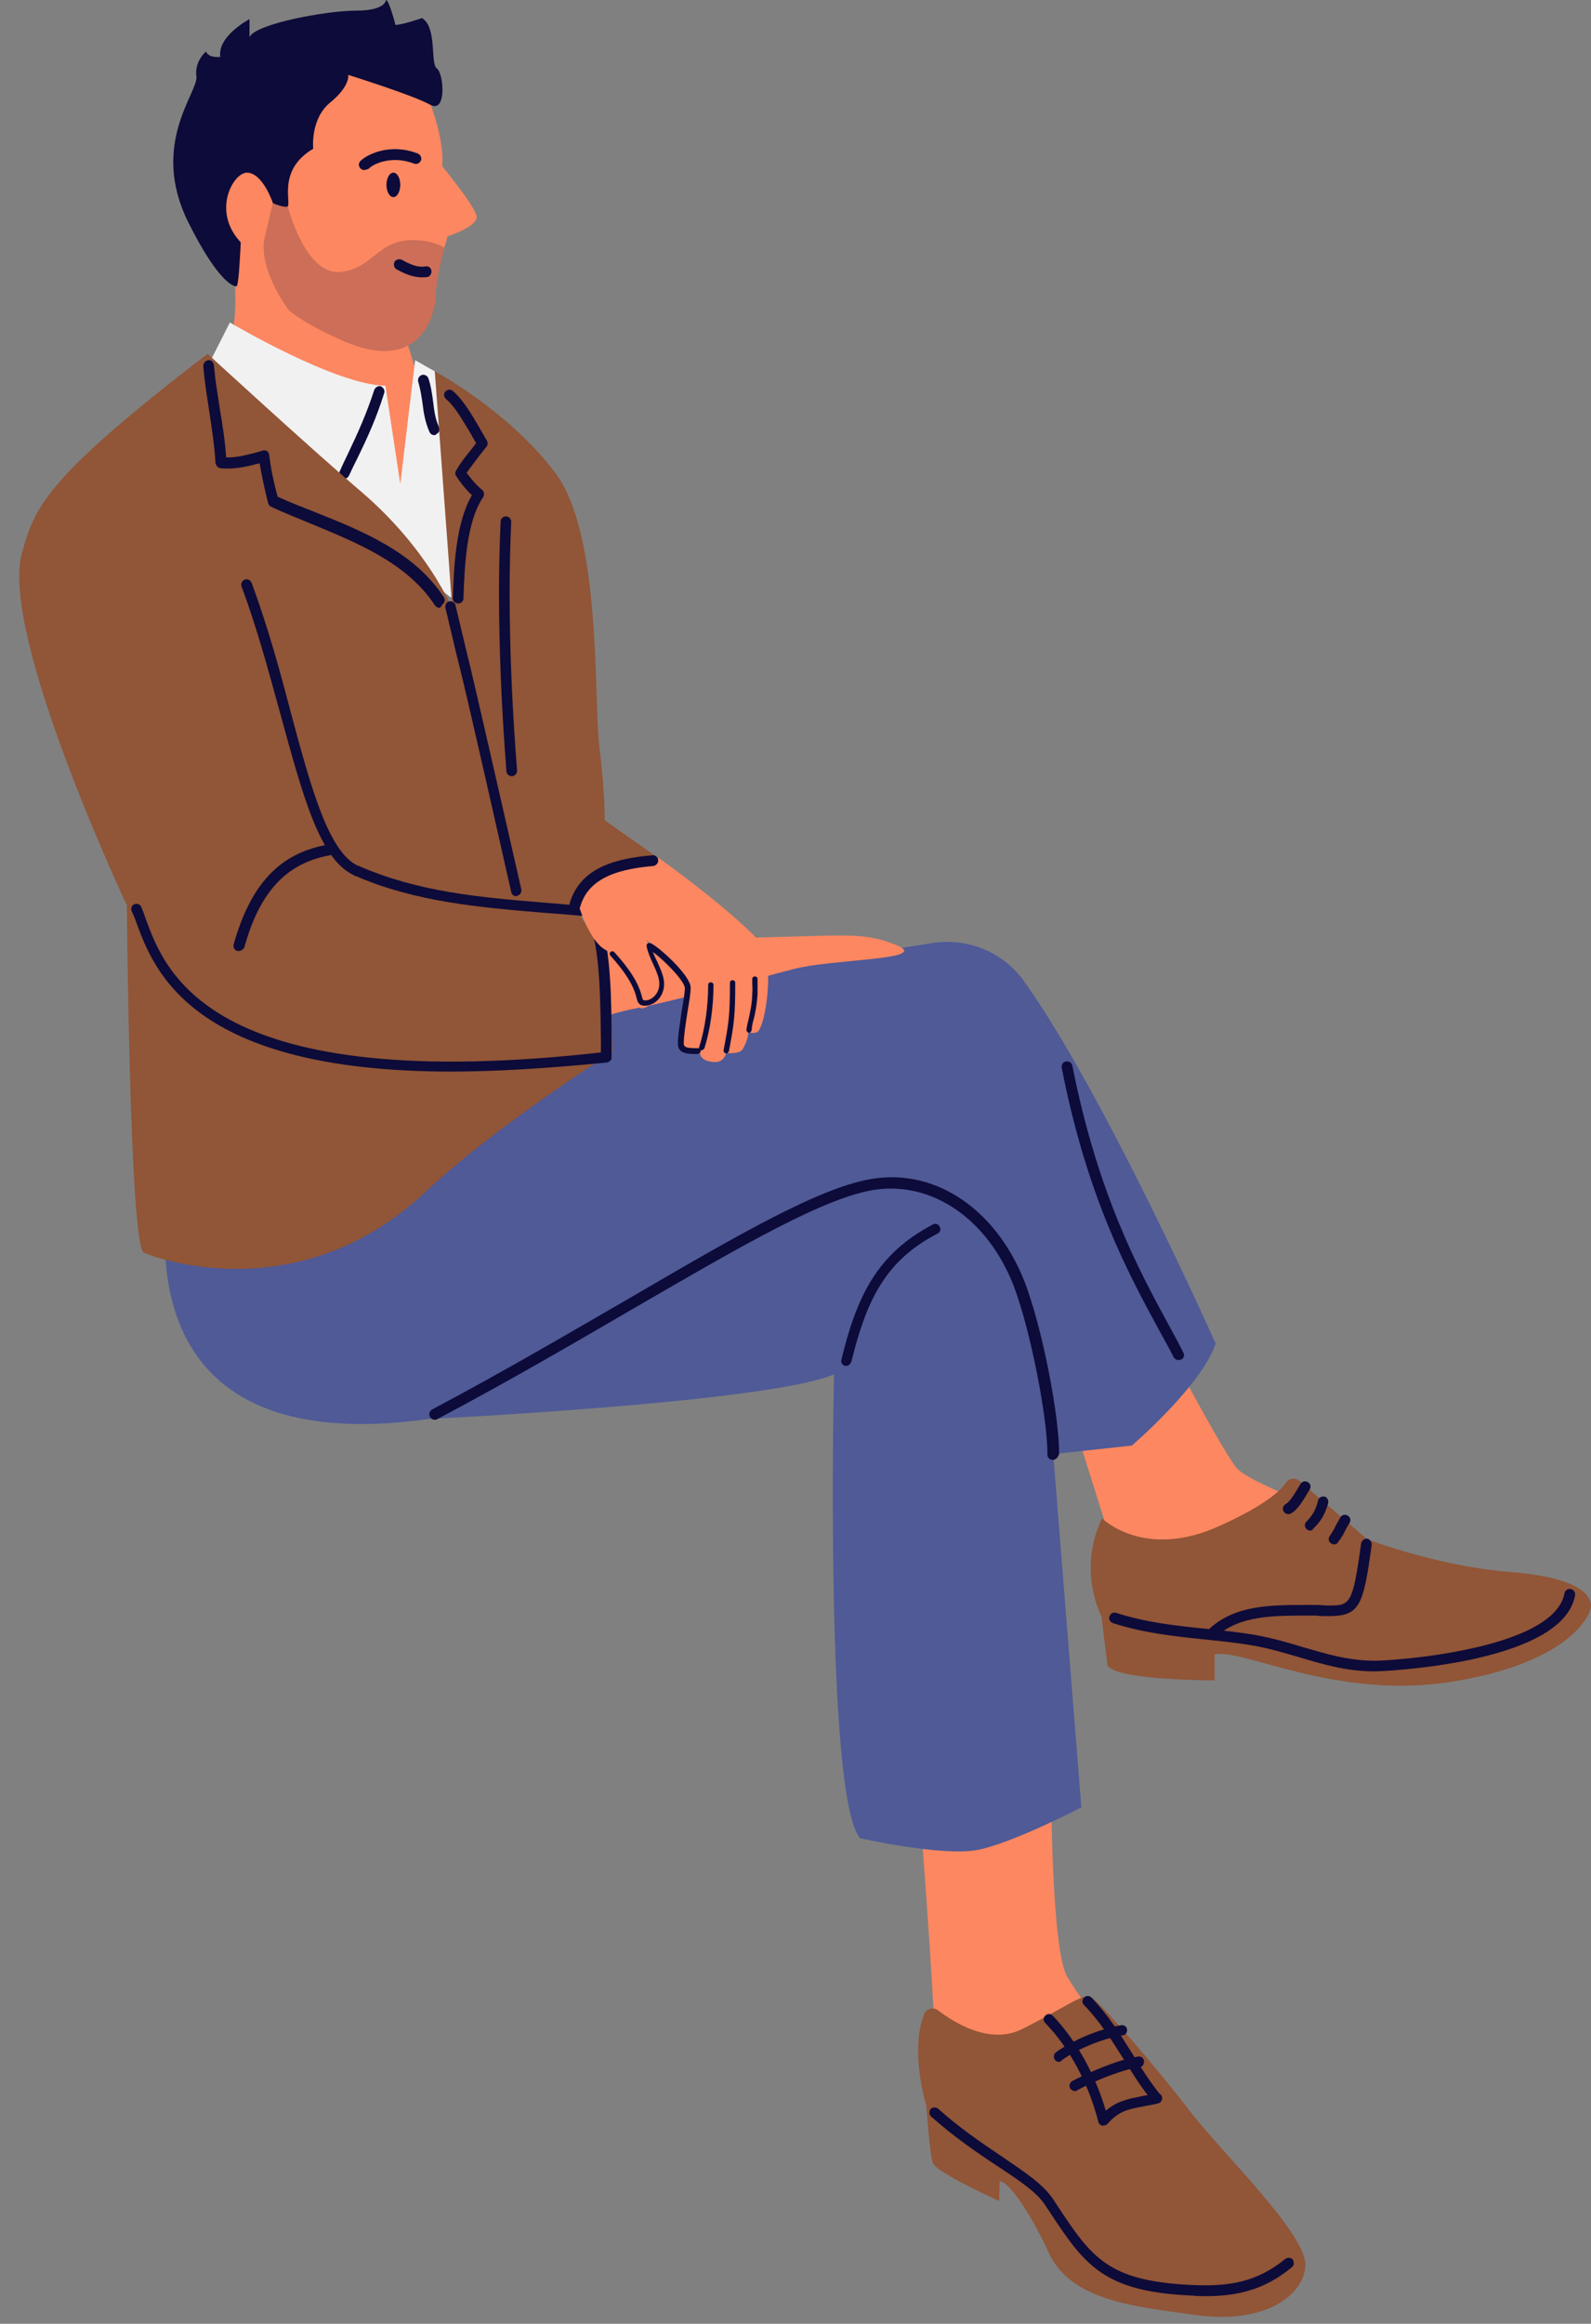
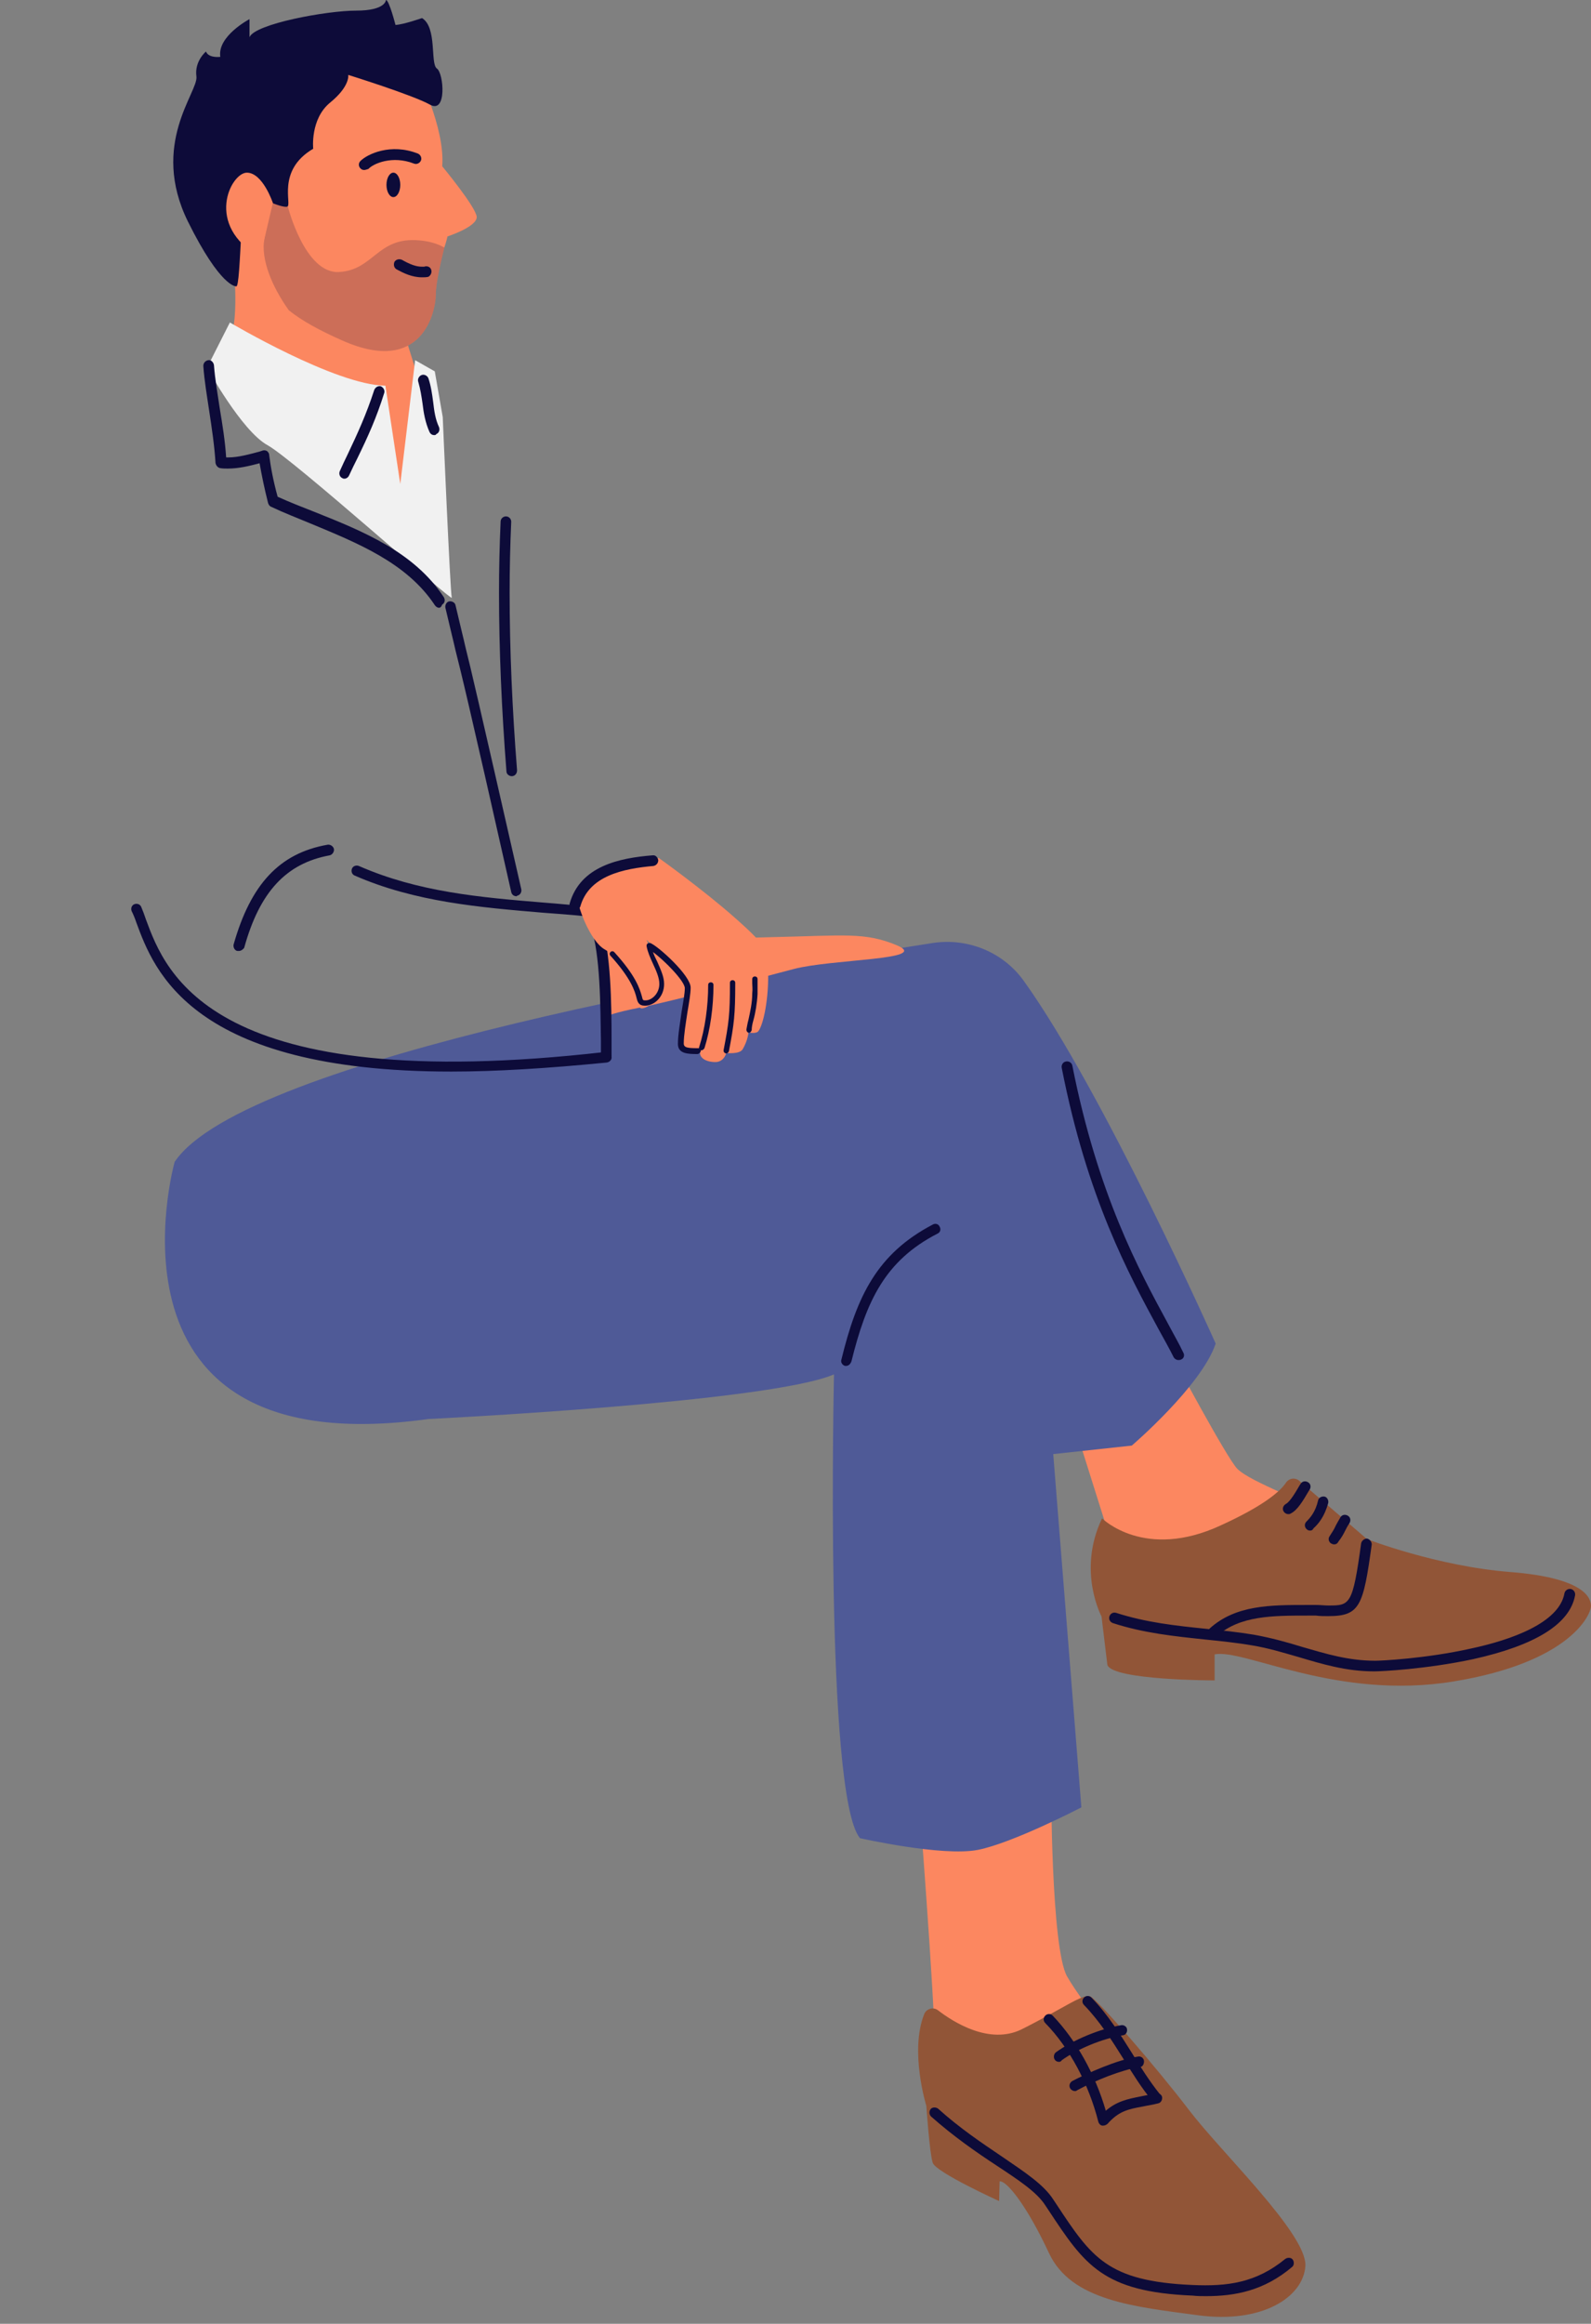
<svg xmlns="http://www.w3.org/2000/svg" height="437.4" preserveAspectRatio="xMidYMid meet" version="1.0" viewBox="-3.6 0.0 299.7 437.4" width="299.7" zoomAndPan="magnify">
  <rect x="-3.6" y="0.0" width="299.7" height="437.4" fill="#808080" stroke="none" />
  <g>
    <g>
      <g id="change1_3">
        <path d="M194.4,335.7c0,0,0,31,3,36.3s13.6,18.3,13.6,18.3s-38.7-0.9-38.6-6.5c0.2-5.6-3.1-48.1-3.1-48.1 L194.4,335.7L194.4,335.7z" fill="#FC8760" />
      </g>
      <g id="change1_4">
        <path d="M217.1,255c0,0,10.4,19.5,12.4,21.5c2.8,2.7,13.6,6.2,14.9,8.3c5.5,9.5-38.1,7.3-38.1,7.3l-6.9-21.9 L217.1,255z" fill="#FC8760" />
      </g>
      <g id="change2_1">
        <path d="M29.3,218.7c0,0-16.2,57.3,47.8,48.4c0,0,64-3.1,76.4-8.4c0,0-1.8,79.3,4.9,87.3c0,0,15.5,3.5,22.2,2.2 c6.6-1.3,19.5-8,19.5-8l-5.3-66.5l14.8-1.6c0,0,13.1-11.2,15.8-19.2c0,0-21.1-47.3-36.1-68.2c-3.9-5.5-10.6-8.2-17.2-7.2 C139.8,182.5,42.4,199.1,29.3,218.7z" fill="#4F5A97" />
      </g>
      <g id="change1_5">
        <path d="M39,39.2c0,0,3.9,21,0,26.3c0,0,26.3,31,33.1,28.5c0,0,4.4-5.8,3.8-16.7s-5.3-14-2.7-21.1S39,39.2,39,39.2 z" fill="#FC8760" />
      </g>
      <g>
        <g id="change1_1">
          <path d="M86.2,40.8c0.1,1.9-5.5,3.7-5.5,3.7s-0.2,0.9-0.6,2.1c-0.6,2.5-1.6,6.6-1.6,8.8c0,3.2-2.5,15.4-17.6,8.7 c-4.3-1.9-7.6-3.7-10.1-5.7c-6.1-4.9-7.2-10.8-6.6-21.5C44.9,23,43.1,3.7,69.1,11.6c3.9,1.2,7.1,4.2,8.4,8 c1.3,3.6,2.5,8.1,2.2,11.7C79.7,31.3,86,38.9,86.2,40.8z" fill="#FC8760" />
        </g>
        <g id="change3_1">
          <path d="M80.1,46.6c-0.6,2.5-1.6,6.6-1.6,8.8c0,3.2-2.5,15.4-17.6,8.7 c-4.3-1.9-7.6-3.7-10.1-5.7c-3.2-4.5-5.3-9.6-4.6-13.5c0.9-5,1.6-6.8,1.6-6.8l2.8,0.7c0,0,3.2,12.8,9.7,12.4 c6.4-0.4,7.1-6.3,14.4-6C77.1,45.3,78.9,45.9,80.1,46.6z" fill="#0D0B39" opacity=".2" />
        </g>
        <g id="change3_2">
          <path d="M40.9,53.9c0.9,0.4,0.9-20.5,2.1-18.7c1.2,1.8,6.5,4,7.5,3.7s-2.1-6.8,4.9-10.9c0,0-0.6-5.6,3.2-8.7 c3.8-3.1,3.4-5.2,3.4-5.2s12.2,3.8,15.4,5.6s2.6-5.9,1.3-6.8c-1.3-0.9,0.1-7.7-2.8-9.5c0,0-3.4,1.2-5,1.3c0,0-1.2-4.7-1.8-4.7 c0,0,0,2-5.6,2S44.4,4.5,43.4,7V3.6c0,0-6.1,3.2-5.5,7.1c0,0-2.2,0.3-2.7-1c0,0-2.2,1.8-1.8,4.7s-8.8,12.7-1.6,27.3 C38,54.2,40.9,53.9,40.9,53.9z" fill="#0D0B39" />
        </g>
        <g id="change1_2">
          <path d="M47.8,38.2c0,0-1.9-5.7-4.9-5.7s-8.1,9.9,2.5,15.9L47.8,38.2z" fill="#FC8760" />
        </g>
        <g id="change3_3">
          <path d="M65,32c-0.3,0-0.5-0.1-0.7-0.3c-0.4-0.4-0.4-1,0-1.4c1.3-1.3,5.7-3.4,10.8-1.4c0.5,0.2,0.8,0.8,0.6,1.3 c-0.2,0.5-0.8,0.8-1.3,0.6c-4.1-1.6-7.7,0-8.6,1C65.5,31.9,65.2,32,65,32z" fill="#0D0B39" />
        </g>
        <g id="change3_4">
          <ellipse cx="70.5" cy="34.8" fill="#0D0B39" rx="1.3" ry="2.3" />
        </g>
        <g id="change3_5">
          <path d="M75.9,52.2c-1.9,0-3.5-0.8-4.8-1.5c-0.5-0.3-0.6-0.9-0.4-1.4c0.3-0.5,0.9-0.6,1.4-0.4 c1.6,0.9,2.7,1.3,3.8,1.3c0.1,0,0.3,0,0.4,0c0.5-0.2,1.1,0,1.3,0.5c0.2,0.5,0,1.1-0.5,1.4C76.7,52.2,76.3,52.2,75.9,52.2z" fill="#0D0B39" />
        </g>
      </g>
      <g id="change4_1">
        <path d="M39.7,60.7c0,0,19.9,11.8,29.3,11.9l2.8,18.5l2.8-23.3l3.7,2.1l1.5,8.6c0,0,1.4,32.9,1.7,34 c0.3,1-29.8-26-34.7-28.7S35.4,69.2,35.4,69.2L39.7,60.7z" fill="#F1F1F1" />
      </g>
      <g id="change3_6">
        <path d="M61.3,90.1c-0.1,0-0.3,0-0.4-0.1c-0.5-0.2-0.7-0.8-0.5-1.3c0.5-1.1,1-2.2,1.5-3.2c1.9-4,3.5-7.5,5-12.1 c0.2-0.5,0.7-0.8,1.2-0.7c0.5,0.2,0.8,0.7,0.7,1.2c-1.5,4.8-3.1,8.3-5.1,12.4c-0.5,1-1,2-1.5,3.1C62,89.9,61.6,90.1,61.3,90.1z" fill="#0D0B39" />
      </g>
      <g id="change3_7">
        <path d="M78.2,81.9c-0.4,0-0.7-0.2-0.9-0.6c-0.8-1.8-1.1-3.6-1.3-5.3c-0.2-1.4-0.4-2.7-0.8-4.1 c-0.2-0.5,0.1-1.1,0.6-1.3c0.5-0.2,1.1,0.1,1.3,0.6c0.5,1.5,0.7,3,0.9,4.5c0.2,1.7,0.4,3.2,1.1,4.7c0.2,0.5,0,1.1-0.5,1.3 C78.5,81.9,78.3,81.9,78.2,81.9z" fill="#0D0B39" />
      </g>
      <g id="change5_1">
-         <path d="M35.5,66.6c0,0,19.5,17.9,29,26c12.6,10.8,17.1,22,17.1,22l-3.3-44.7c0,0,13.9,7.4,22.7,19.1 s7.2,42.6,8.3,51.5s1,13.9,1,13.9l10.8,7.6c0,0-15.1,1.4-16.3,5.9c-1.2,4.4,5.6,9.6,5.9,10.9c0.3,1.3,1.1,19.2,1.1,19.2 s-21.9,13.8-35.2,26.3C53,246.5,26.2,237,23.5,235.8c-2.7-1.2-3.2-65.4-3.2-65.4s-23.9-50.6-19.8-66.2C3,95.6,4.2,90.6,35.5,66.6z" fill="#915537" />
-       </g>
+         </g>
      <g id="change3_8">
        <path d="M79.1,114.4c-0.3,0-0.6-0.2-0.8-0.5c-5.3-8-14.6-11.7-23.5-15.4c-2.4-1-5-2-7.3-3.1 c-0.3-0.1-0.5-0.4-0.6-0.7c-0.7-2.8-1.2-5.2-1.6-7.5c-1.9,0.5-3.9,1-6,1c-0.5,0-1,0-1.5-0.1c-0.4-0.1-0.7-0.5-0.8-0.9 c-0.2-3.3-0.7-6.6-1.2-9.9c-0.4-2.7-0.9-5.6-1.1-8.4c0-0.6,0.4-1,0.9-1.1c0.6-0.1,1,0.4,1.1,0.9c0.2,2.7,0.7,5.5,1.1,8.2 c0.5,3,1,6.1,1.2,9.2c0.1,0,0.2,0,0.4,0c1.9,0,4-0.6,5.9-1.1l0.6-0.2c0.3-0.1,0.6,0,0.8,0.1c0.2,0.2,0.4,0.4,0.4,0.7 c0.3,2.4,0.8,5,1.6,7.9c2.2,1,4.5,1.9,6.8,2.8c9.3,3.7,18.9,7.6,24.5,16.1c0.3,0.5,0.2,1.1-0.3,1.4 C79.5,114.3,79.3,114.4,79.1,114.4z" fill="#0D0B39" />
      </g>
      <g id="change3_9">
-         <path d="M82.7,113.6C82.7,113.6,82.7,113.6,82.7,113.6c-0.6,0-1-0.5-1-1c0.2-5.7,0.5-14.1,3.6-19.4 c-1-0.9-1.8-1.9-2.5-2.9l-0.4-0.6c-0.3-0.3-0.3-0.8-0.1-1.1c0.8-1.4,1.8-2.7,2.8-3.9c0.3-0.4,0.7-0.9,1-1.3 c-0.4-0.6-0.7-1.2-1.1-1.9c-1.4-2.3-2.9-5-4.6-6.4c-0.4-0.4-0.5-1-0.1-1.4c0.4-0.4,1-0.5,1.4-0.1c2,1.7,3.6,4.5,5,6.9 c0.5,0.9,1,1.7,1.4,2.4c0.2,0.3,0.2,0.8,0,1.1c-0.5,0.6-1,1.3-1.5,1.9C85.8,87,85,88,84.3,89l0,0c0.9,1.2,1.8,2.3,2.9,3.2 c0.4,0.3,0.5,0.9,0.2,1.4c-3.2,4.7-3.5,13.3-3.7,19.1C83.7,113.2,83.2,113.6,82.7,113.6z" fill="#0D0B39" />
-       </g>
+         </g>
      <g id="change3_10">
        <path d="M92.8,146.1c-0.5,0-1-0.4-1-0.9c-0.9-11.5-1.4-22.8-1.4-33.6c0-4.5,0.1-8.9,0.3-13.4c0-0.6,0.5-1,1-1 c0.6,0,1,0.5,1,1c-0.2,4.5-0.3,8.9-0.3,13.4c0,10.7,0.5,22,1.4,33.4C93.8,145.6,93.4,146.1,92.8,146.1 C92.8,146.1,92.8,146.1,92.8,146.1z" fill="#0D0B39" />
      </g>
      <g id="change3_11">
        <path d="M93.7,168.7c-0.5,0-0.9-0.3-1-0.8c-8.4-37.3-9.4-41.1-10.5-45.5c-0.4-1.8-0.9-3.7-1.9-8 c-0.1-0.5,0.2-1.1,0.7-1.2c0.5-0.1,1.1,0.2,1.2,0.7c1,4.3,1.5,6.2,1.9,8c1.1,4.4,2,8.2,10.5,45.5c0.1,0.5-0.2,1.1-0.8,1.2 C93.8,168.7,93.7,168.7,93.7,168.7z" fill="#0D0B39" />
      </g>
      <g id="change3_12">
-         <path d="M63.6,164.9c-0.1,0-0.3,0-0.4-0.1c-6.5-2.8-9.7-14.8-13.9-30.1c-2.1-7.6-4.4-16.3-7.4-24.3 c-0.2-0.5,0.1-1.1,0.6-1.3c0.5-0.2,1.1,0.1,1.3,0.6c3,8.1,5.4,16.8,7.4,24.5c3.8,14.1,7.1,26.3,12.7,28.8c0.5,0.2,0.7,0.8,0.5,1.3 C64.3,164.7,64,164.9,63.6,164.9z" fill="#0D0B39" />
-       </g>
+         </g>
      <g id="change3_13">
        <path d="M41.4,179c-0.1,0-0.2,0-0.3,0c-0.5-0.1-0.8-0.7-0.7-1.2c3.2-11.3,8.6-17.2,17.7-18.8 c0.5-0.1,1.1,0.3,1.2,0.8c0.1,0.5-0.3,1.1-0.8,1.2c-8.2,1.5-13.2,6.9-16.1,17.4C42.2,178.7,41.8,179,41.4,179z" fill="#0D0B39" />
      </g>
      <g id="change3_14">
        <path d="M107.1,172.5c0,0-0.1,0-0.1,0c-2.8-0.3-5.6-0.5-8.3-0.7c-11.8-1-24.1-2-35.5-7c-0.5-0.2-0.7-0.8-0.5-1.3 c0.2-0.5,0.8-0.7,1.3-0.5c11.2,4.9,22.7,5.9,34.9,6.9c2.7,0.2,5.5,0.5,8.3,0.7c0.5,0.1,1,0.5,0.9,1.1 C108,172.1,107.6,172.5,107.1,172.5z" fill="#0D0B39" />
      </g>
      <g id="change3_15">
        <path d="M81.4,201.7c-49,0-56-19.1-59.3-28c-0.3-0.9-0.6-1.6-0.9-2.2c-0.2-0.5,0-1.1,0.5-1.3 c0.5-0.2,1.1,0,1.3,0.5c0.3,0.7,0.6,1.5,0.9,2.4c3.7,10,12.3,33.4,86.6,24.9c0.6-0.1,1,0.3,1.1,0.9c0.1,0.5-0.3,1-0.9,1.1 C99.5,201.1,89.8,201.7,81.4,201.7z" fill="#0D0B39" />
      </g>
      <g id="change1_6">
        <path d="M110.8,178.6c0,0,17-1.9,30.9-2.2s17.7-1,23.8,1.6c6.1,2.7-12.4,2.5-19.6,4.4s-23.5,6.2-28.7,7.2 s-6.6,1.7-6.6,1.7L110.8,178.6z" fill="#FC8760" />
      </g>
      <g id="change3_16">
        <path d="M110.6,199.8c-0.5,0-1-0.4-1-1c0-0.8,0-1.8,0-2.8c-0.1-6.5-0.1-16.3-1.9-21.6c-0.2-0.5,0.1-1.1,0.6-1.3 c0.5-0.2,1.1,0.1,1.3,0.6c1.9,5.6,2,15.2,2,22.2c0,1,0,1.9,0,2.8C111.6,199.3,111.1,199.8,110.6,199.8 C110.6,199.8,110.6,199.8,110.6,199.8z" fill="#0D0B39" />
      </g>
      <g id="change1_7">
        <path d="M120.5,161.5c0,0,8.3,5.9,14.5,11.4c6.2,5.5,6.2,6.1,6.1,11.5s-1.3,9.6-2.1,9.9s-1.6,0-1.6,0 s-0.1,1.5-1.1,3.2c-0.6,1-3.1,0.7-3.1,0.7s-0.3,1.5-1.8,1.7c-1.6,0.1-3.4-0.6-3.1-2c0,0-3.2,1-3.3-1.6s1.3-11.6,1.3-11.6l-8.1-7.8 c0,0,2.3,5.7,2.2,8.1s-1.1,4.5-3,4.8c-1.8,0.3-2.2-8.3-7.1-11.1c-2.7-1.5-5.4-8.4-5.2-10.7C105.1,165.5,108.2,164.1,120.5,161.5z" fill="#FC8760" />
      </g>
      <g id="change3_17">
        <path d="M104.7,171.3c-0.1,0-0.2,0-0.3,0c-0.5-0.1-0.8-0.7-0.7-1.2c2-7.1,9.4-8.6,15.6-9.1c0.6-0.1,1,0.4,1.1,0.9 c0,0.6-0.4,1-0.9,1.1c-5.6,0.5-12.2,1.8-13.8,7.7C105.5,171,105.1,171.3,104.7,171.3z" fill="#0D0B39" />
      </g>
      <g id="change3_18">
        <path d="M137.5,194.4C137.5,194.4,137.4,194.4,137.5,194.4c-0.3,0-0.5-0.3-0.5-0.6c0.1-0.5,0.2-1.2,0.4-1.9 c0.3-1.4,0.7-3.1,0.7-4.9c0.1-0.9,0-1.4,0-1.9c0-0.3,0-0.5,0-0.8c0-0.3,0.2-0.5,0.5-0.5s0.5,0.2,0.5,0.5c0,0.3,0,0.5,0,0.8 c0,0.5,0,1,0,2c-0.1,1.8-0.4,3.6-0.8,5c-0.2,0.7-0.3,1.3-0.3,1.8C137.9,194.2,137.7,194.4,137.5,194.4z" fill="#0D0B39" />
      </g>
      <g id="change3_19">
        <path d="M133.2,198.3C133.1,198.3,133.1,198.3,133.2,198.3c-0.4-0.1-0.5-0.3-0.5-0.6c1-5.2,1.2-6.7,1.2-12.7 c0-0.3,0.2-0.5,0.5-0.5s0.5,0.2,0.5,0.5c0,6-0.2,7.7-1.2,12.9C133.6,198.1,133.4,198.3,133.2,198.3z" fill="#0D0B39" />
      </g>
      <g id="change3_20">
        <path d="M128.5,197.7c0,0-0.1,0-0.1,0c-0.3-0.1-0.4-0.4-0.3-0.6c1.1-3.4,1.7-7.7,1.7-11.7c0-0.3,0.2-0.5,0.5-0.5 s0.5,0.2,0.5,0.5c0,4.1-0.6,8.4-1.7,11.9C128.9,197.6,128.7,197.7,128.5,197.7z" fill="#0D0B39" />
      </g>
      <g id="change3_21">
        <path d="M127.8,198.4c-1.7,0-3.7,0-3.7-1.9c0-1.7,0.4-3.9,0.7-6.1c0.3-1.8,0.6-3.4,0.6-4.4c0-1.3-3.8-5.2-6-6.8 c0.2,0.6,0.5,1.2,0.8,1.8c0.6,1.4,1.3,2.8,1.3,4.2c0,2.5-1.9,4.1-3.6,4.1c-1.2,0-1.4-0.7-1.6-1.5c-0.3-1.2-1-3.6-4.9-7.9 c-0.2-0.2-0.2-0.5,0-0.7c0.2-0.2,0.5-0.2,0.7,0c4.1,4.5,4.8,6.9,5.2,8.3c0.2,0.8,0.2,0.8,0.7,0.8c1.2,0,2.6-1.3,2.6-3.1 c0-1.2-0.6-2.5-1.2-3.8c-0.5-1.1-1-2.2-1.2-3.3c0-0.2,0-0.4,0.2-0.5c0.1-0.1,0.3-0.1,0.5-0.1c1.5,0.6,7.6,6.1,7.6,8.4 c0,1.1-0.3,2.8-0.6,4.6c-0.3,2-0.7,4.4-0.7,5.9c0,0.8,0.7,0.9,2.7,0.9c0.3,0,0.5,0.2,0.5,0.5S128,198.4,127.8,198.4z" fill="#0D0B39" />
      </g>
      <g id="change3_22">
-         <path d="M194.7,274.8C194.7,274.8,194.7,274.8,194.7,274.8c-0.6,0-1-0.5-1-1c0.1-6.4-3.1-23.3-6.4-31.9 c-4.9-12.4-15.1-19.4-25.8-18c-9.5,1.3-25.4,10.6-45.6,22.3c-11,6.4-23.5,13.7-37.1,20.9c-0.5,0.3-1.1,0.1-1.4-0.4 c-0.3-0.5-0.1-1.1,0.4-1.4c13.6-7.2,26-14.5,37.1-20.9c20.4-11.9,36.5-21.3,46.4-22.6c11.7-1.6,22.7,6,28,19.2 c3.5,8.9,6.7,26,6.6,32.7C195.7,274.4,195.2,274.8,194.7,274.8z" fill="#0D0B39" />
-       </g>
+         </g>
      <g id="change3_23">
        <path d="M155.8,257.1c-0.1,0-0.2,0-0.2,0c-0.5-0.1-0.9-0.7-0.7-1.2c2.9-11.9,6.7-19.9,17.2-25.4 c0.5-0.3,1.1-0.1,1.3,0.4c0.3,0.5,0.1,1.1-0.4,1.3c-9.9,5.1-13.4,12.7-16.2,24C156.6,256.8,156.2,257.1,155.8,257.1z" fill="#0D0B39" />
      </g>
      <g id="change3_24">
        <path d="M218.4,256c-0.4,0-0.7-0.2-0.9-0.5c-0.8-1.6-1.8-3.4-2.8-5.2c-5.7-10.5-13.5-24.8-18.3-49.3 c-0.1-0.5,0.2-1.1,0.8-1.2c0.5-0.1,1.1,0.2,1.2,0.8c4.8,24.2,12.5,38.4,18.1,48.7c1,1.9,2,3.6,2.8,5.3c0.3,0.5,0.1,1.1-0.4,1.3 C218.7,256,218.5,256,218.4,256z" fill="#0D0B39" />
      </g>
      <g id="change5_2">
        <path d="M204,285.8c0,0,8,8,22.4,1.3c8.1-3.7,11.2-6.4,12.3-8.1c0.6-0.8,1.7-0.9,2.4-0.3l12.8,11 c0,0,13.1,5.1,27,6.2c14,1.1,15.2,4.9,15.2,6.4c0,1.6-3.9,10.6-25.9,14.2s-39.4-6.2-45-5.1v4.9c0,0-19.1,0-20.2-2.9l-1.1-9.1 C204,304.4,199.2,295.8,204,285.8z" fill="#915537" />
      </g>
      <g id="change3_25">
        <path d="M255.3,314.6c-5.4,0-9.9-1.4-14.3-2.7c-2.8-0.8-5.7-1.7-8.8-2.2c-2.9-0.5-5.9-0.8-8.8-1.1 c-5.7-0.6-11.6-1.2-17.4-3.1c-0.5-0.2-0.8-0.7-0.6-1.3c0.2-0.5,0.7-0.8,1.3-0.6c5.6,1.8,11.1,2.4,17,3c2.9,0.3,5.9,0.6,8.9,1.1 c3.3,0.6,6.2,1.4,9.1,2.3c4.5,1.3,8.7,2.6,13.8,2.6c1,0,9.5-0.4,18-2.3c7.5-1.6,16.6-4.8,17.6-10.4c0.1-0.5,0.6-0.9,1.2-0.8 c0.5,0.1,0.9,0.6,0.8,1.2c-1,5.4-7.5,9.4-19.2,12C265,314.2,256.5,314.6,255.3,314.6z" fill="#0D0B39" />
      </g>
      <g id="change3_26">
        <path d="M239.1,285c-0.4,0-0.7-0.2-0.9-0.5c-0.3-0.5-0.1-1.1,0.4-1.4c0.8-0.4,1.9-2.3,2.6-3.5l0.2-0.3 c0.3-0.5,0.9-0.6,1.4-0.3c0.5,0.3,0.6,0.9,0.3,1.4l-0.2,0.3c-1,1.7-2.1,3.6-3.4,4.2C239.4,285,239.2,285,239.1,285z" fill="#0D0B39" />
      </g>
      <g id="change3_27">
        <path d="M243.2,288.1c-0.3,0-0.5-0.1-0.7-0.3c-0.4-0.4-0.4-1,0-1.4c0.7-0.7,1.7-1.8,2.2-4c0.1-0.5,0.7-0.8,1.2-0.7 c0.5,0.1,0.8,0.7,0.7,1.2c-0.7,2.6-1.9,4-2.8,4.8C243.7,288,243.4,288.1,243.2,288.1z" fill="#0D0B39" />
      </g>
      <g id="change3_28">
        <path d="M247.7,290.7c-0.2,0-0.4-0.1-0.6-0.2c-0.4-0.3-0.6-0.9-0.2-1.4c0.5-0.8,0.8-1.2,1.1-1.9 c0.2-0.4,0.5-0.9,0.9-1.6c0.3-0.5,0.9-0.6,1.4-0.3c0.5,0.3,0.6,0.9,0.3,1.4c-0.4,0.6-0.6,1-0.8,1.4c-0.3,0.6-0.6,1.2-1.3,2.1 C248.3,290.6,248,290.7,247.7,290.7z" fill="#0D0B39" />
      </g>
      <g id="change3_29">
        <path d="M224.9,308.2c-0.3,0-0.5-0.1-0.7-0.3c-0.4-0.4-0.3-1,0.1-1.4c4.9-4.4,11.4-4.4,18.4-4.4c0.5,0,1,0,1.7,0 c0.7,0,1.5,0.1,2.2,0.1c4.1,0,4.6,0,6.2-11.7c0.1-0.5,0.6-0.9,1.1-0.9c0.5,0.1,0.9,0.6,0.9,1.1c-1.6,11.6-2.2,13.5-8.2,13.5 c-0.8,0-1.6,0-2.3-0.1c-0.6,0-1.1,0-1.6,0c-6.5,0-12.7,0-17,3.8C225.3,308.1,225.1,308.2,224.9,308.2z" fill="#0D0B39" />
      </g>
      <g id="change5_3">
        <path d="M170.5,379.1c0.4-1,1.7-1.4,2.6-0.7c3,2.3,9.7,6.5,15.7,3.6c8-4,11.6-6.8,13-6.2 c1.4,0.6,12.5,13.4,18.6,21.4s22.2,23.3,21.9,29.3c-0.4,6-8.3,10.9-20.2,9.3c-11.9-1.6-23.9-2.7-28.1-11.7s-8-13.7-9.3-13.5 l-0.1,3.7c0,0-11.9-5.4-12.5-7.2c-0.6-1.8-1.2-10.7-1.2-10.7S167.7,386.1,170.5,379.1z" fill="#915537" />
      </g>
      <g id="change3_30">
        <path d="M223.6,432.2c-0.8,0-1.7,0-2.5-0.1c-17-0.7-20.4-5.8-27.2-16.1l-0.6-0.9c-1.6-2.5-5.1-4.8-9.2-7.5 c-3.8-2.5-8-5.4-12.3-9.2c-0.4-0.4-0.4-1-0.1-1.4s1-0.4,1.4-0.1c4.1,3.7,8.3,6.5,12,9c4.4,3,7.9,5.3,9.7,8.1l0.6,0.9 c6.6,10,9.6,14.5,25.6,15.2c6.6,0.3,12-0.4,17.5-4.9c0.4-0.3,1.1-0.3,1.4,0.1c0.3,0.4,0.3,1.1-0.1,1.4 C234.5,431.2,229,432.2,223.6,432.2z" fill="#0D0B39" />
      </g>
      <g id="change3_31">
        <path d="M204.2,400.1c-0.1,0-0.2,0-0.2,0c-0.4-0.1-0.6-0.4-0.7-0.7c-1.8-7.1-5.4-13.9-10-18.6 c-0.4-0.4-0.4-1,0-1.4c0.4-0.4,1-0.4,1.4,0c4.4,4.6,8,11,10,17.9c2.1-1.8,4.1-2.2,6.6-2.7c0.9-0.2,1.8-0.3,2.8-0.6 c0.5-0.1,1.1,0.2,1.2,0.7c0.1,0.5-0.2,1.1-0.7,1.2c-1.1,0.3-2,0.4-2.9,0.6c-2.8,0.5-4.6,0.9-6.7,3.3 C204.7,400,204.5,400.1,204.2,400.1z" fill="#0D0B39" />
      </g>
      <g id="change3_32">
        <path d="M214.3,395.9c-0.3,0-0.6-0.1-0.8-0.4c-2.1-2.5-3.8-5.3-5.5-8c-2.2-3.5-4.4-7-7.4-10.1 c-0.4-0.4-0.4-1,0-1.4c0.4-0.4,1-0.4,1.4,0c3.1,3.2,5.4,6.9,7.6,10.4c1.6,2.6,3.3,5.3,5.3,7.8c0.3,0.4,0.3,1.1-0.1,1.4 C214.7,395.8,214.5,395.9,214.3,395.9z" fill="#0D0B39" />
      </g>
      <g id="change3_33">
        <path d="M195.9,388.1c-0.3,0-0.6-0.1-0.8-0.4c-0.3-0.4-0.2-1.1,0.2-1.4c3.2-2.3,8.2-4.4,12.3-5.1 c0.5-0.1,1.1,0.3,1.1,0.8c0.1,0.5-0.3,1.1-0.8,1.1c-3.8,0.6-8.6,2.6-11.5,4.7C196.3,388,196.1,388.1,195.9,388.1z" fill="#0D0B39" />
      </g>
      <g id="change3_34">
        <path d="M198.9,393.6c-0.4,0-0.7-0.2-0.9-0.5c-0.3-0.5-0.1-1.1,0.4-1.4c2.7-1.4,8.4-4,12.4-4.6 c0.5-0.1,1.1,0.3,1.1,0.9s-0.3,1.1-0.9,1.1c-3.3,0.5-8.3,2.5-11.8,4.4C199.2,393.6,199,393.6,198.9,393.6z" fill="#0D0B39" />
      </g>
    </g>
  </g>
</svg>